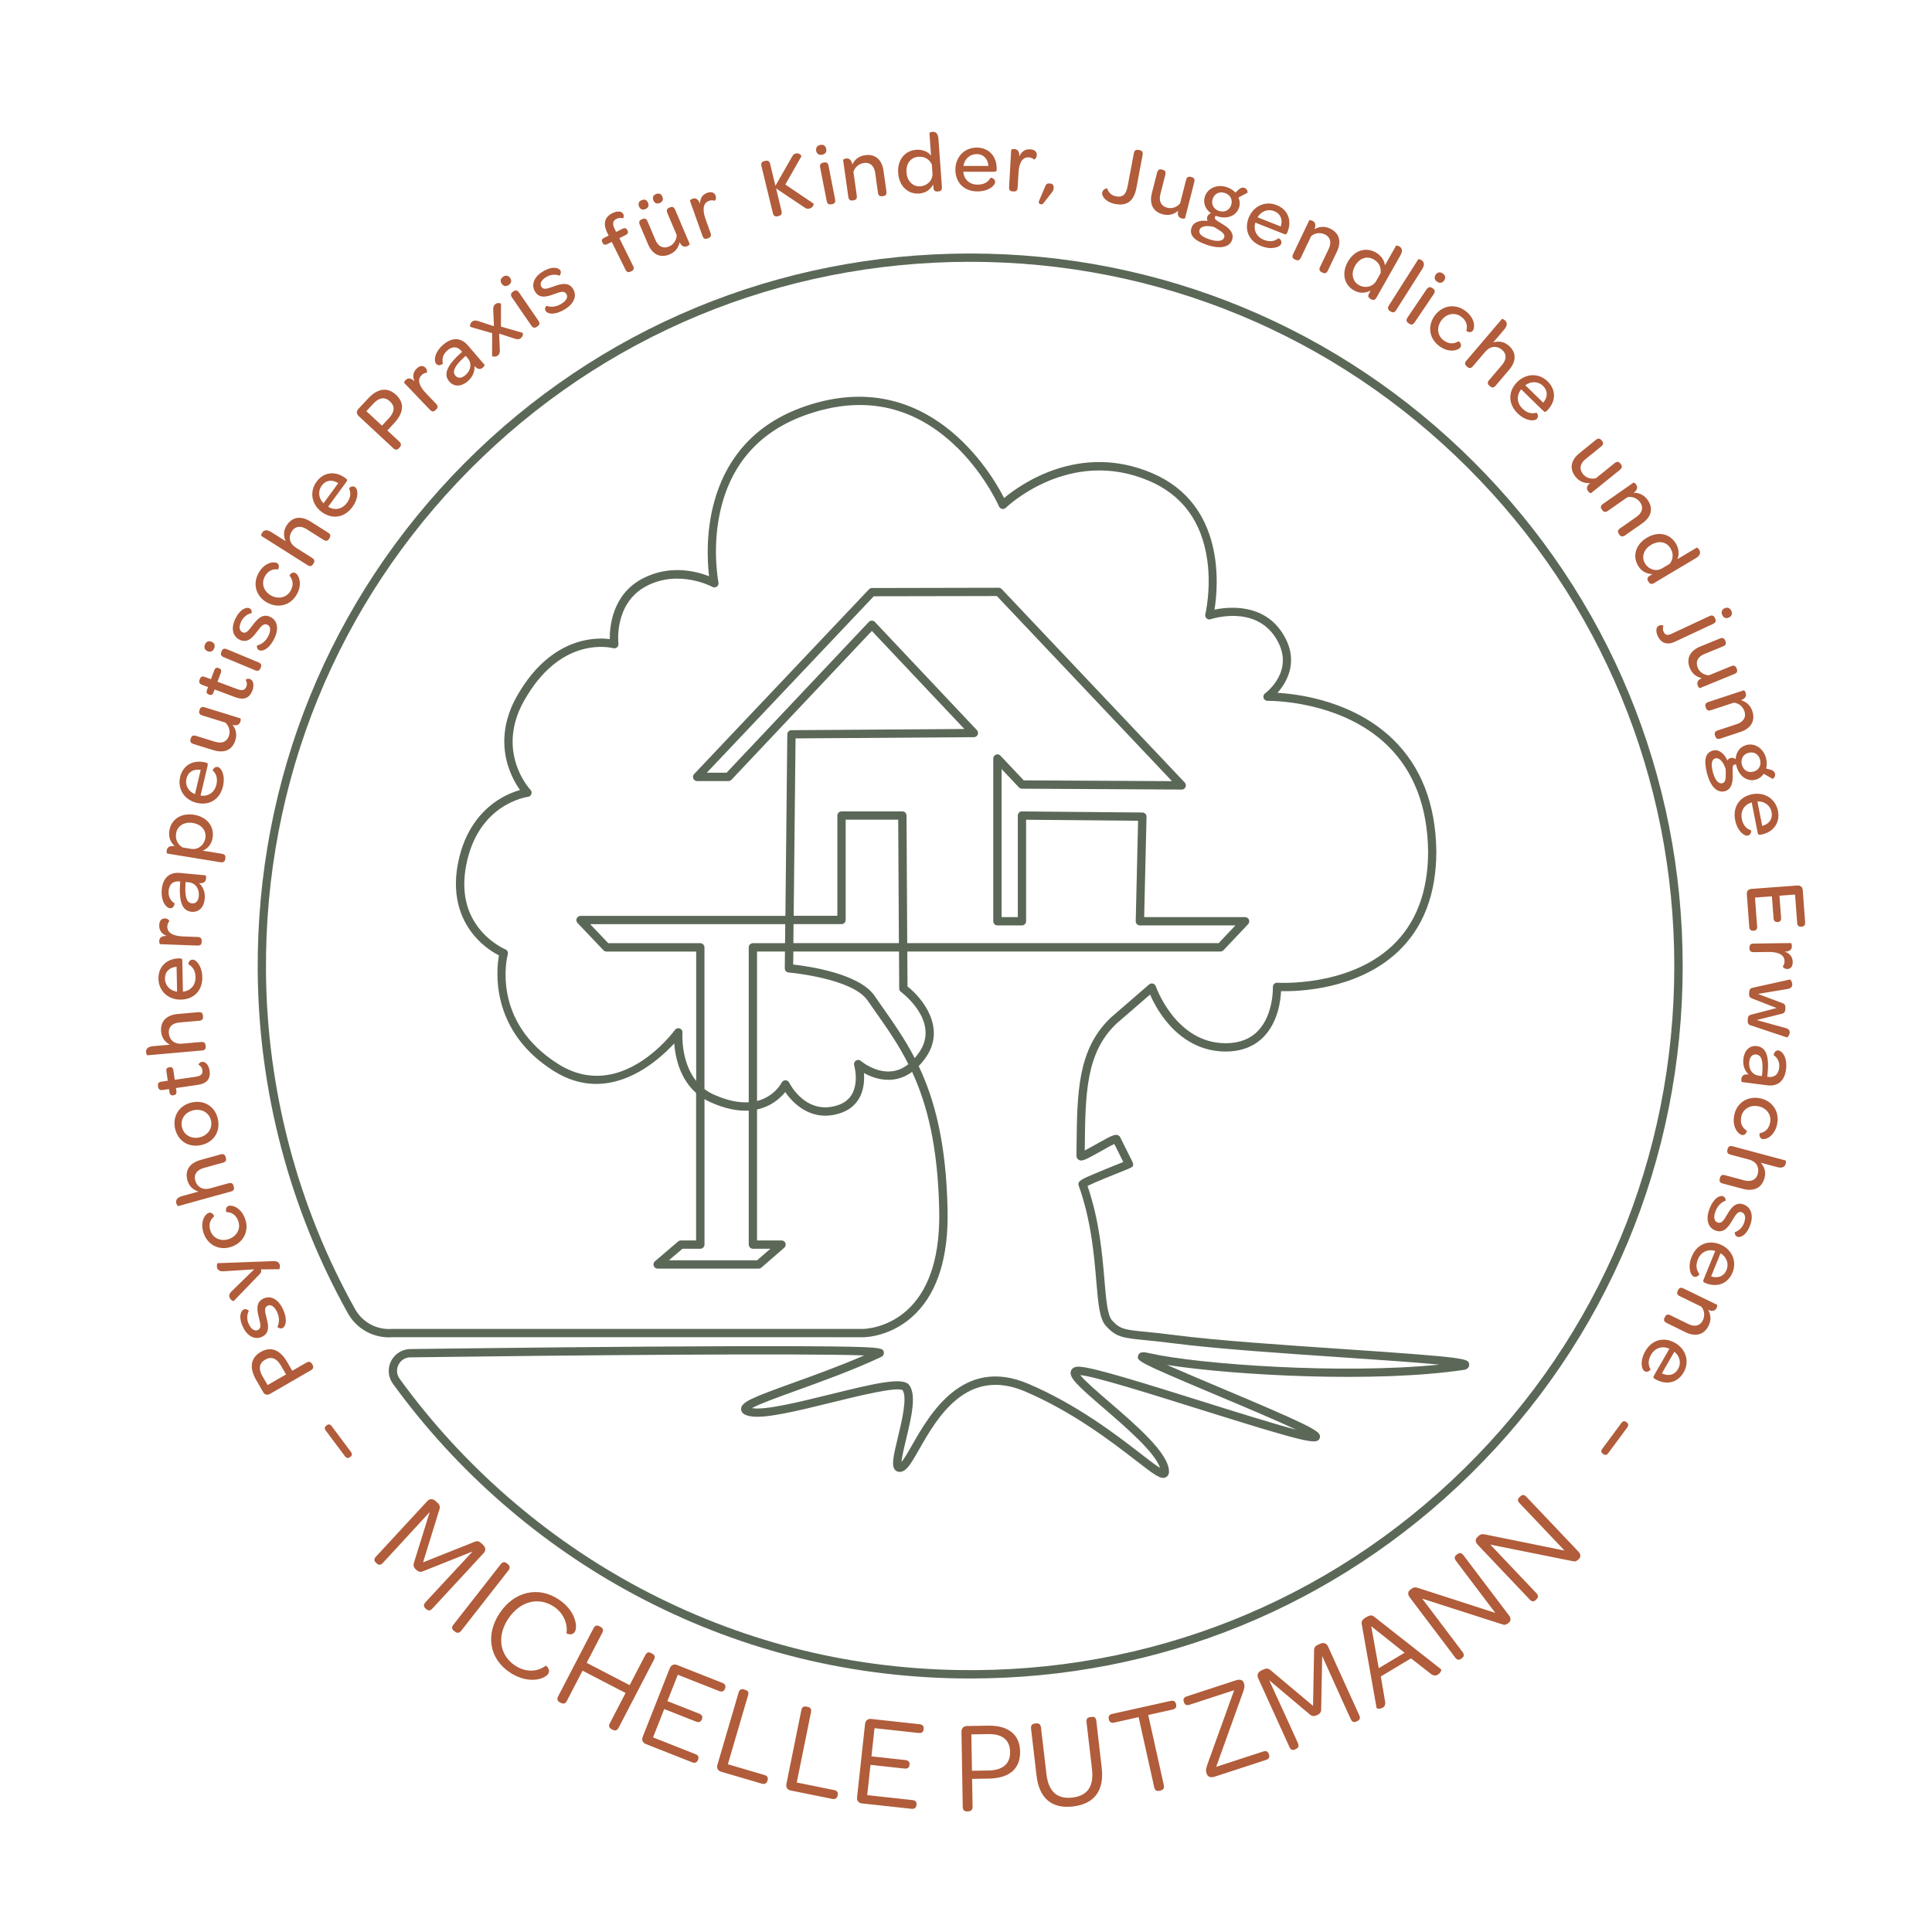
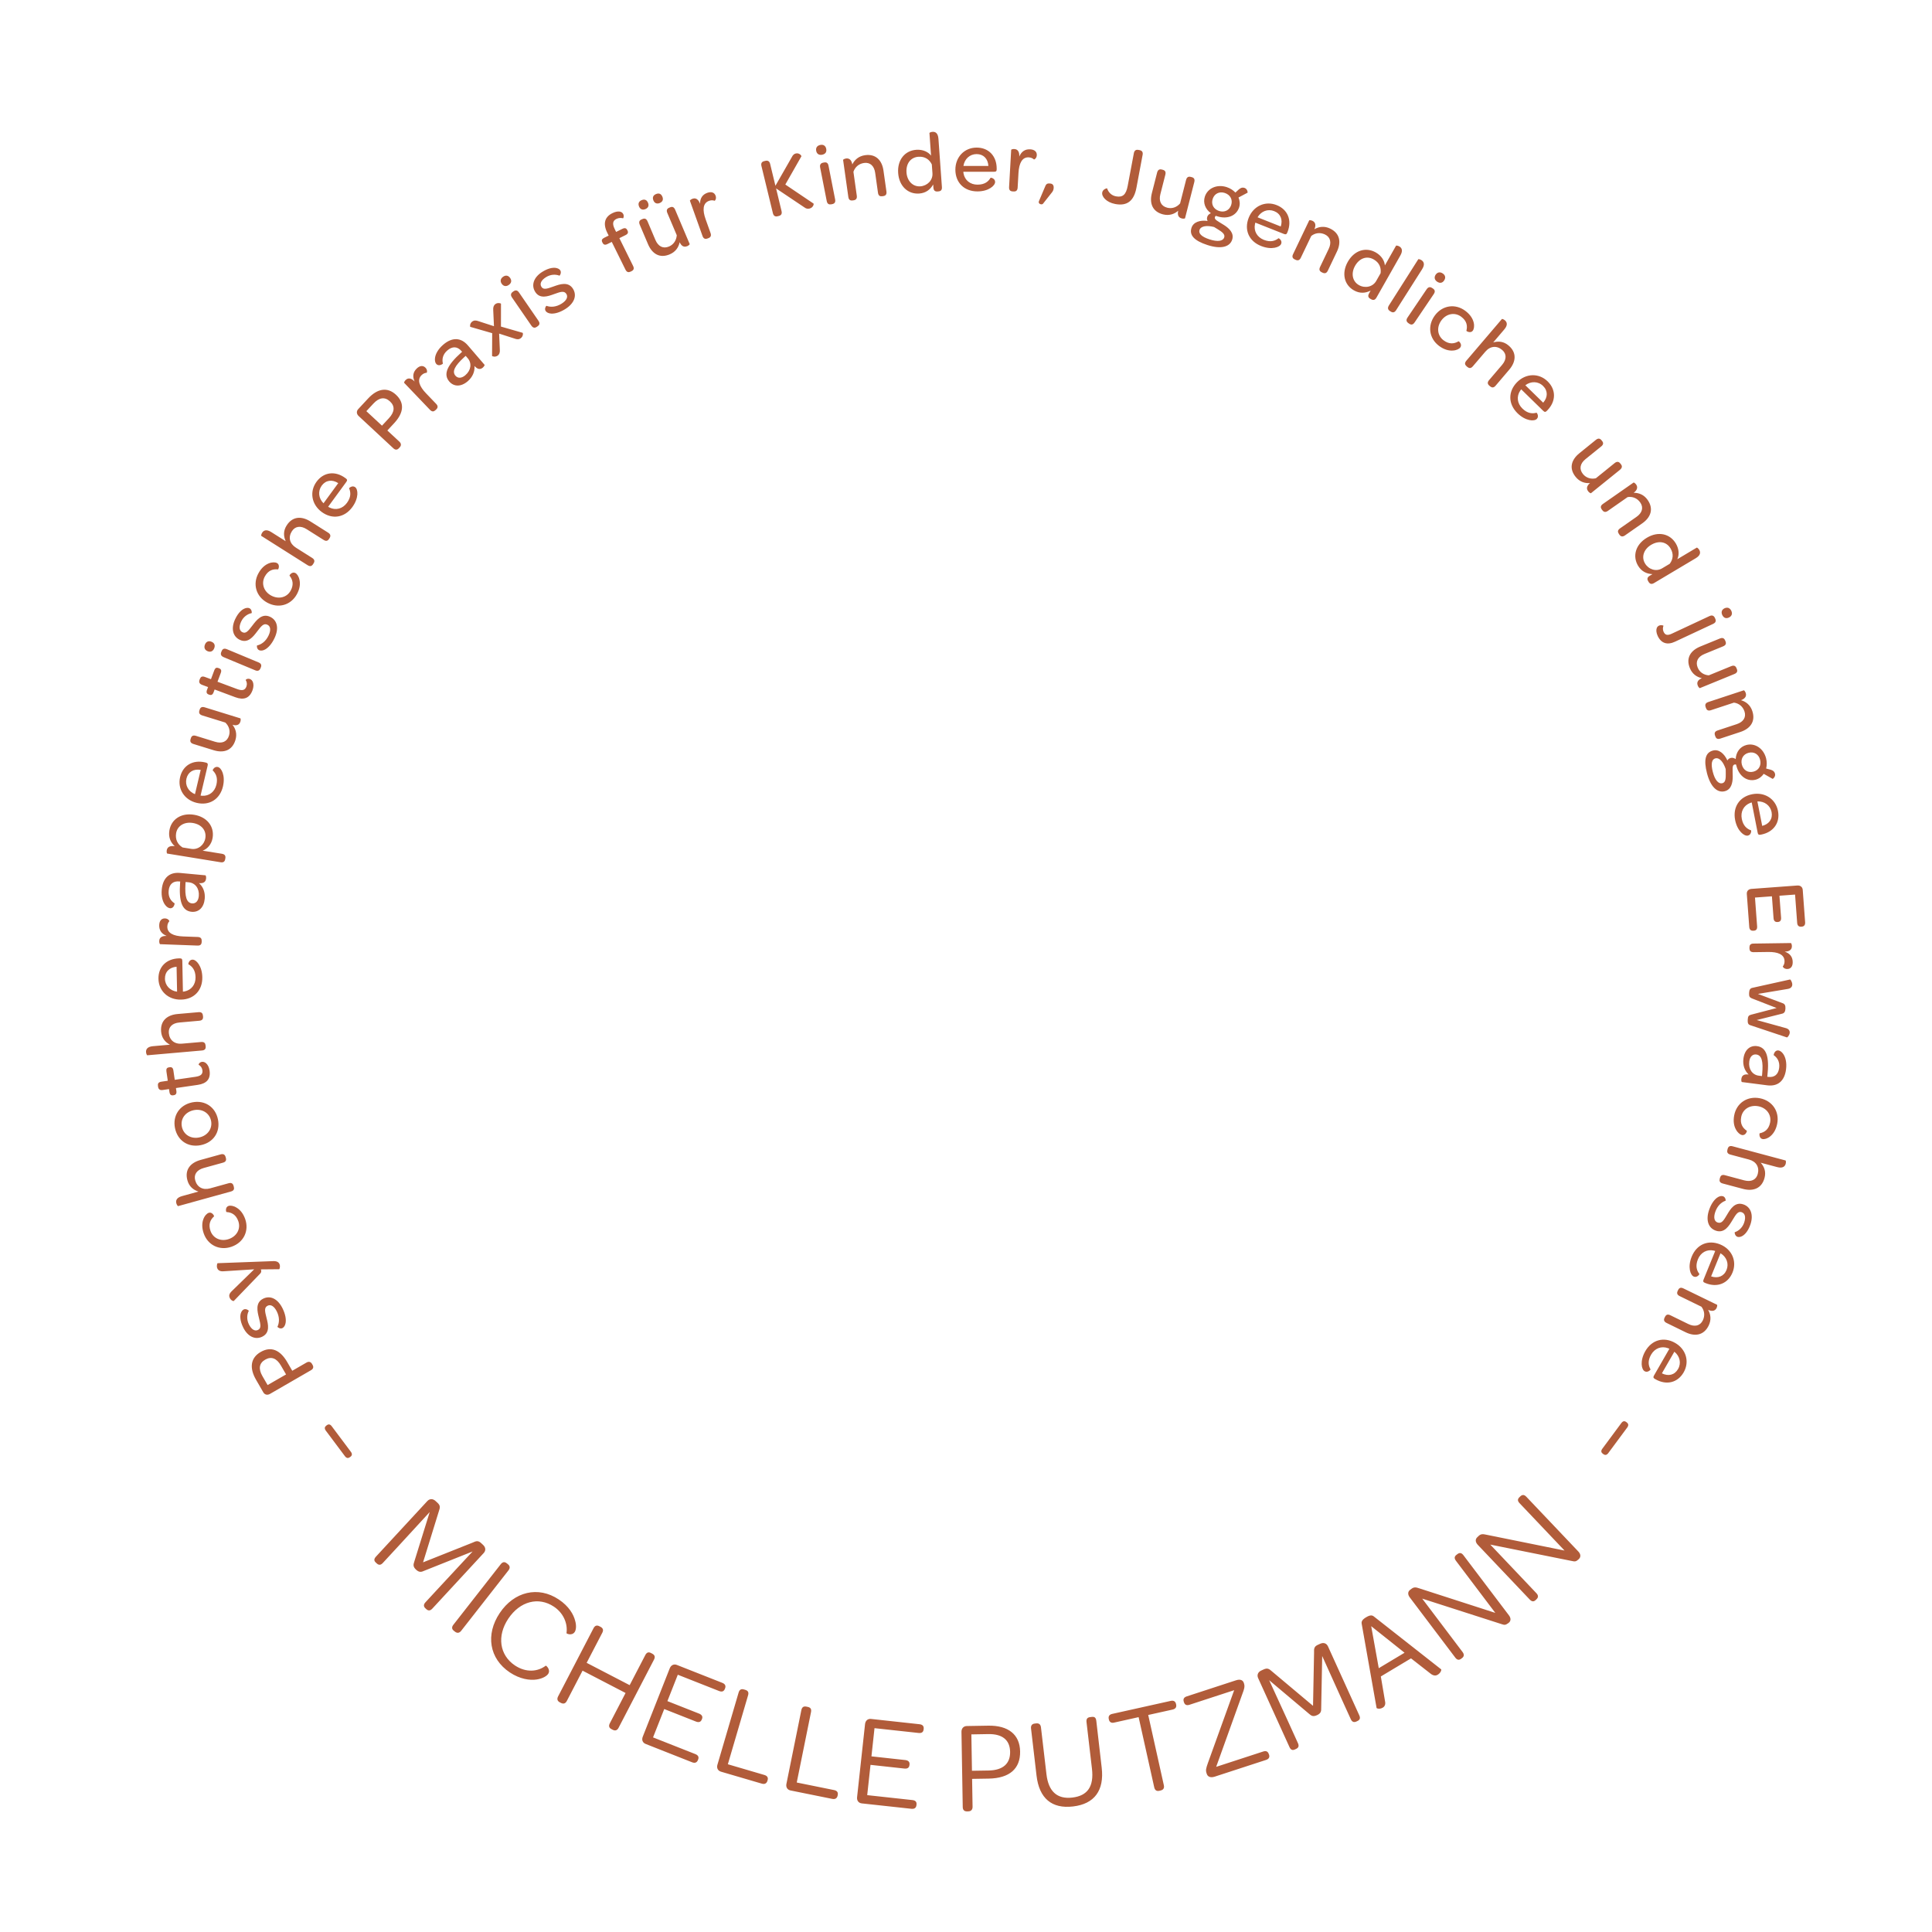
<svg xmlns="http://www.w3.org/2000/svg" id="Baumhaus_Logo" x="0px" y="0px" viewBox="0 0 579.88 579.88" style="enable-background:new 0 0 579.88 579.88;" xml:space="preserve">
  <style type="text/css">	.st0{fill:#B15C3A;}	.st1{fill:#5B6858;}</style>
  <path id="Typo" class="st0" d="M105.31,435.75c0.48,0.64,0.36,1.13-0.12,1.49l-0.19,0.14c-0.46,0.34-0.98,0.34-1.46-0.3l-5.75-7.68 c-0.48-0.65-0.34-1.14,0.12-1.49l0.19-0.14c0.48-0.36,0.98-0.34,1.46,0.3L105.31,435.75z M93.83,409.69c0.36,0.63,0.2,1.18-0.5,1.58 l-12.29,7.1c-0.79,0.46-1.59,0.26-2.02-0.48l-2.17-3.76c-2.08-3.6-1.62-6.6,1.37-8.33c3.06-1.77,5.83-0.72,8,3.04l1.5,2.59 l4.28-2.47c0.63-0.36,1.25-0.27,1.64,0.4L93.83,409.69z M85.86,412.53l-1.54-2.66c-1.29-2.23-2.92-2.82-4.72-1.78 c-1.82,1.05-2.1,2.75-0.83,4.95l1.55,2.68L85.86,412.53z M78.73,401.19c2.38-1.17,1.76-3.71,1.29-5.54 c-0.51-2.04-0.82-3.19,0.32-3.75c0.93-0.46,1.95,0.14,2.74,1.72c0.88,1.77,0.78,3.39,0.19,4.61c-0.01,0.09,0.78,0.75,1.5,0.39 c0.47-0.23,0.83-0.79,0.96-1.58c0.17-1.07-0.05-2.56-0.92-4.33c-1.43-2.89-3.68-3.98-5.82-2.92c-2.42,1.2-1.75,3.85-1.27,5.76 c0.5,2.01,0.75,3.11-0.27,3.62c-0.93,0.46-1.95-0.08-2.74-1.66c-0.7-1.42-0.63-2.91-0.04-4.07c0.05-0.08-0.81-0.76-1.53-0.4 c-0.26,0.13-0.49,0.36-0.66,0.67c-0.53,0.93-0.53,2.61,0.53,4.76C74.35,401.18,76.63,402.23,78.73,401.19z M78.3,381l5.48-0.05 c0.14,0,0.4-0.85,0.12-1.52c-0.23-0.55-0.74-0.96-1.93-0.91l-16.64,0.62c-0.14,0-0.39,0.87-0.12,1.52c0.26,0.62,0.82,1.01,2.01,0.9 l9.07-0.58l-6.64,6.47c-0.87,0.82-0.99,1.4-0.7,2.08c0.32,0.77,1.1,1.06,1.22,0.95l7.89-8.18C78.46,381.9,78.48,381.55,78.3,381z  M69.5,374.2c3.63-1.27,5.33-4.76,4.09-8.32c-0.61-1.74-1.6-2.83-2.57-3.4c-0.95-0.6-1.9-0.71-2.44-0.52 c-1.06,0.37-0.75,1.8-0.6,1.83c1.49,0.08,2.86,0.76,3.55,2.75c0.78,2.23-0.41,4.5-2.84,5.35c-2.41,0.84-4.73-0.22-5.51-2.43 c-0.7-2.01-0.05-3.37,1.06-4.37c0.1-0.12-0.58-1.42-1.59-1.07c-0.57,0.2-1.24,0.87-1.62,1.92c-0.4,1.07-0.5,2.52,0.12,4.28 C62.4,373.76,65.92,375.45,69.5,374.2z M70.18,356.2l-0.08-0.28c-0.17-0.63-0.58-1.03-1.48-0.78l-5.56,1.54 c-2.18,0.6-3.9-0.35-4.47-2.41c-0.48-1.73,0.46-3.12,2.54-3.7l5.79-1.6c0.9-0.25,1.05-0.78,0.87-1.43l-0.08-0.28 c-0.17-0.63-0.58-1.03-1.48-0.78l-6.06,1.68c-3.01,0.83-4.8,2.92-3.92,6.11c0.51,1.85,1.74,2.86,3.31,3.37l-4.94,1.37 c-1.73,0.48-1.9,1.42-1.69,2.17c0.14,0.5,0.45,0.85,0.53,0.83l15.86-4.39C70.21,357.38,70.36,356.85,70.18,356.2z M52.52,338.58 c-0.76-3.74,1.4-6.94,5.17-7.71c3.74-0.76,6.96,1.34,7.73,5.11c0.77,3.79-1.37,6.96-5.16,7.73 C56.5,344.48,53.29,342.38,52.52,338.58z M54.59,338.19c0.48,2.34,2.67,3.73,5.19,3.21c2.52-0.51,4.05-2.66,3.57-5 s-2.69-3.7-5.18-3.19C55.62,333.73,54.1,335.82,54.59,338.19z M52.94,327.47l-0.13-0.9l6.54-0.95c2.68-0.39,3.92-1.75,3.55-4.3 c-0.15-1.05-0.58-1.81-1.09-2.23c-0.39-0.31-0.8-0.44-1.21-0.38c-0.8,0.12-1.06,0.81-0.98,0.88c0.57,0.31,1.01,0.83,1.13,1.62 c0.17,1.21-0.51,1.75-2.05,1.98l-6.25,0.91l-0.41-2.81c-0.12-0.8-0.49-1.06-1.14-0.96l-0.18,0.03c-0.62,0.09-0.88,0.42-0.77,1.21 l0.41,2.81l-1.9,0.28c-0.95,0.14-1.15,0.61-1.05,1.28l0.04,0.26c0.1,0.69,0.5,1.08,1.37,0.96l1.91-0.28l0.13,0.9 c0.12,0.8,0.5,1.06,1.11,0.97l0.18-0.03C52.76,328.62,53.05,328.26,52.94,327.47z M61.73,314.06l-0.03-0.28 c-0.06-0.65-0.38-1.11-1.32-1.03l-5.75,0.5c-2.25,0.2-3.77-1.05-3.96-3.18c-0.16-1.79,1.02-2.99,3.17-3.17l5.98-0.53 c0.93-0.08,1.18-0.57,1.12-1.25l-0.03-0.29c-0.06-0.65-0.38-1.12-1.32-1.03l-6.27,0.55c-3.11,0.27-5.25,2-4.96,5.29 c0.17,1.92,1.19,3.13,2.64,3.92l-5.1,0.45c-1.79,0.16-2.13,1.05-2.06,1.82c0.04,0.52,0.29,0.92,0.37,0.91l16.4-1.44 C61.54,315.23,61.79,314.74,61.73,314.06z M47.56,293.78c-0.07-3.61,2.43-6.05,6.18-6.13l0.21,0c0.55-0.01,0.76,0.17,0.77,0.76 l0.18,9.23c0.16,0,0.31-0.03,0.47-0.06c2.05-0.4,3.37-2.07,3.32-4.28c-0.04-2.18-1.03-3.26-2.16-3.89 c-0.05-0.05,0.16-1.36,1.25-1.38c0.55-0.01,1.26,0.44,1.85,1.34c0.59,0.9,1.06,2.22,1.09,3.93c0.08,3.95-2.5,6.66-6.4,6.73 C50.52,300.12,47.63,297.48,47.56,293.78z M49.51,293.77c0.04,2.05,1.55,3.61,3.64,3.88l-0.15-7.49 C50.85,290.34,49.47,291.69,49.51,293.77z M50.03,280.91c-0.36-0.01-0.68,0.03-0.94,0.07c-1,0.22-1.28,0.86-1.3,1.46 c-0.02,0.52,0.17,0.94,0.25,0.95l11.23,0.42c0.94,0.04,1.24-0.42,1.26-1.1l0.01-0.29c0.02-0.65-0.24-1.15-1.18-1.19l-4.39-0.16 c-2.88-0.11-4.83-0.99-4.75-3.02c0.03-0.7,0.28-1.19,0.61-1.56c0.05-0.05-0.31-0.79-1.3-0.83c-1.04-0.04-1.69,0.69-1.74,1.99 C47.73,279.24,48.52,280.31,50.03,280.91z M49.56,271.6c-0.7-0.93-1.21-2.49-1.01-4.61c0.33-3.52,2.32-5.27,5.47-4.98l7.64,0.71 c0.13,0.01,0.24,0.49,0.2,0.96c-0.07,0.7-0.43,1.24-1.28,1.37c-0.24,0.03-0.53,0.06-0.86,0.02c1.26,1.08,1.91,2.79,1.73,4.68 c-0.25,2.67-1.82,4.11-3.94,3.92c-2.87-0.27-3.86-3.12-3.45-8.75l0.03-0.34l-0.26-0.02c-1.89-0.18-3.03,0.82-3.21,2.81 c-0.17,1.89,0.71,3.09,1.79,3.77c0.03,0-0.15,1.58-1.39,1.46C50.57,272.56,50.02,272.22,49.56,271.6z M57.64,271.15 c1.11,0.1,1.89-0.71,2.03-2.19c0.21-2.23-1.04-3.96-3.01-4.14l-0.96-0.09l-0.04,0.7C55.46,269.07,55.96,270.99,57.64,271.15z  M50.18,256.19c-0.08-0.01-0.22-0.46-0.13-0.97c0.1-0.62,0.5-1.26,1.66-1.28c0.13-0.01,0.47,0,0.73,0.04 c-1.28-1.18-1.93-2.74-1.6-4.71c0.54-3.31,3.48-5.36,7.41-4.72c3.88,0.63,6.12,3.5,5.57,6.91c-0.33,2.05-1.65,3.37-3,3.86l5.8,0.94 c0.92,0.15,1.13,0.68,1.02,1.33l-0.05,0.28c-0.11,0.67-0.47,1.08-1.39,0.93L50.18,256.19z M54.8,254.36l2.59,0.42 c2.08,0.34,3.9-1.16,4.24-3.21c0.38-2.31-1.15-4.14-3.76-4.56c-2.57-0.42-4.65,0.88-5.01,3.08 C52.55,251.99,53.34,253.46,54.8,254.36z M54.06,233.23c0.83-3.52,3.86-5.26,7.5-4.4l0.2,0.05c0.53,0.12,0.69,0.35,0.56,0.93 l-2.12,8.98c0.15,0.04,0.31,0.05,0.47,0.06c2.08,0.12,3.77-1.17,4.28-3.32c0.5-2.13-0.19-3.41-1.12-4.3 c-0.04-0.06,0.49-1.27,1.55-1.02c0.53,0.12,1.11,0.74,1.46,1.76c0.35,1.02,0.47,2.41,0.08,4.08c-0.91,3.85-4.07,5.83-7.87,4.93 C55.36,240.11,53.22,236.82,54.06,233.23z M58.52,238.37l1.72-7.29c-2.13-0.37-3.8,0.6-4.28,2.62 C55.49,235.7,56.56,237.59,58.52,238.37z M58.05,223.3l6.06,1.87c2.98,0.92,5.56,0.14,6.54-3.01c0.57-1.84,0.1-3.4-0.86-4.62 c0.3,0.09,0.56,0.12,0.8,0.14c0.97,0.03,1.39-0.52,1.57-1.12c0.14-0.47,0.07-0.93-0.01-0.95l-10.7-3.31 c-0.92-0.28-1.33,0.08-1.53,0.72l-0.08,0.27c-0.19,0.62-0.03,1.16,0.86,1.44l6.93,2.14c1.07,1.01,1.56,2.44,1.1,3.93 c-0.56,1.81-2.1,2.48-4.16,1.84l-5.76-1.78c-0.92-0.28-1.33,0.08-1.53,0.73l-0.08,0.27C57,222.48,57.16,223.02,58.05,223.3z  M60.65,205.55l1.8,0.67l-0.32,0.85c-0.28,0.75-0.08,1.17,0.51,1.38l0.17,0.06c0.58,0.22,1.01,0.04,1.29-0.71l0.32-0.85l6.18,2.31 c2.53,0.95,4.28,0.35,5.18-2.06c0.37-1,0.36-1.86,0.12-2.48c-0.19-0.46-0.49-0.77-0.88-0.91c-0.75-0.28-1.32,0.2-1.28,0.3 c0.35,0.55,0.49,1.21,0.21,1.97c-0.43,1.14-1.29,1.29-2.75,0.75l-5.92-2.21l0.99-2.65c0.28-0.75,0.07-1.17-0.53-1.39l-0.17-0.07 c-0.58-0.22-0.98-0.06-1.26,0.7l-0.99,2.65l-1.8-0.67c-0.9-0.34-1.3-0.01-1.54,0.62l-0.09,0.24 C59.66,204.71,59.82,205.24,60.65,205.55z M62.32,195.46c0.84,0.35,1.59,0.04,1.96-0.85c0.38-0.91,0.09-1.63-0.78-1.99 c-0.86-0.36-1.6-0.08-1.97,0.81C61.14,194.35,61.45,195.1,62.32,195.46z M67.12,197.24l9.48,3.95c0.86,0.36,1.32,0.01,1.58-0.61 l0.1-0.24c0.26-0.62,0.18-1.17-0.69-1.53l-9.48-3.95c-0.89-0.37-1.33-0.05-1.59,0.58l-0.1,0.24 C66.16,196.3,66.26,196.88,67.12,197.24z M71.99,192.05c2.4,1.13,4-0.94,5.14-2.45c1.27-1.67,1.98-2.63,3.13-2.09 c0.94,0.44,1.11,1.61,0.36,3.21c-0.84,1.79-2.16,2.72-3.48,3.02c-0.08,0.05-0.1,1.07,0.63,1.41c0.47,0.22,1.13,0.16,1.83-0.23 c0.94-0.54,1.97-1.63,2.81-3.42c1.37-2.92,0.82-5.36-1.35-6.37c-2.45-1.15-4.1,1.04-5.29,2.6c-1.26,1.65-1.96,2.53-2.99,2.04 c-0.94-0.44-1.16-1.57-0.41-3.18c0.67-1.44,1.88-2.3,3.16-2.57c0.09-0.01,0.09-1.11-0.64-1.45c-0.26-0.12-0.59-0.16-0.93-0.09 c-1.05,0.17-2.38,1.21-3.39,3.38C69.27,188.62,69.87,191.06,71.99,192.05z M80.21,180.88c3.38,1.84,7.11,0.76,8.91-2.55 c0.88-1.62,1.03-3.08,0.79-4.18c-0.19-1.11-0.75-1.89-1.25-2.16c-0.98-0.53-1.84,0.66-1.76,0.79c0.94,1.16,1.35,2.63,0.35,4.48 c-1.13,2.08-3.61,2.71-5.87,1.49c-2.24-1.22-3.02-3.65-1.9-5.71c1.02-1.87,2.46-2.3,3.95-2.14c0.15-0.01,0.66-1.38-0.27-1.89 c-0.52-0.29-1.48-0.33-2.5,0.09c-1.06,0.43-2.2,1.32-3.09,2.97C75.77,175.33,76.87,179.07,80.21,180.88z M92.05,158.84l5.08,3.21 c0.79,0.5,1.28,0.26,1.64-0.31l0.15-0.24c0.35-0.55,0.37-1.12-0.42-1.62l-5.32-3.36c-2.64-1.67-5.39-1.59-7.15,1.2 c-1.03,1.63-0.95,3.21-0.28,4.72l-4.33-2.74c-1.52-0.96-2.33-0.46-2.74,0.2c-0.28,0.44-0.33,0.9-0.26,0.94l13.91,8.8 c0.79,0.5,1.28,0.26,1.64-0.32l0.15-0.24c0.35-0.55,0.37-1.12-0.42-1.62l-4.88-3.08c-1.91-1.21-2.36-3.12-1.22-4.92 C88.57,157.93,90.23,157.69,92.05,158.84z M106.6,146.22c0.44,0.32,0.73,1.12,0.66,2.19c-0.08,1.07-0.5,2.4-1.51,3.79 c-2.33,3.19-6.02,3.78-9.17,1.48c-3.06-2.24-3.76-6.09-1.58-9.08c2.13-2.92,5.6-3.35,8.62-1.14l0.17,0.12 c0.44,0.32,0.5,0.59,0.15,1.07l-5.45,7.45c0.12,0.09,0.27,0.16,0.41,0.23c1.87,0.92,3.93,0.39,5.23-1.39 c1.29-1.76,1.16-3.21,0.64-4.4C104.77,146.49,105.72,145.58,106.6,146.22z M97.1,151.06l4.42-6.05c-1.82-1.17-3.74-0.92-4.96,0.75 C95.35,147.43,95.61,149.59,97.1,151.06z M118.05,134.54l-10.4-9.67c-0.67-0.62-0.71-1.45-0.13-2.08l2.96-3.18 c2.83-3.05,5.83-3.49,8.37-1.13c2.59,2.41,2.4,5.36-0.55,8.54l-2.04,2.19l3.62,3.36c0.53,0.5,0.63,1.12,0.1,1.69l-0.27,0.29 C119.21,135.08,118.64,135.09,118.05,134.54z M114.65,127.76l2.09-2.25c1.75-1.89,1.84-3.62,0.31-5.03 c-1.54-1.43-3.25-1.21-4.98,0.66l-2.11,2.27L114.65,127.76z M129.05,123c0.65,0.68,1.18,0.56,1.67,0.09l0.21-0.2 c0.47-0.45,0.63-1-0.02-1.67l-3.04-3.17c-2-2.08-2.78-4.07-1.32-5.47c0.51-0.49,1.03-0.66,1.52-0.7c0.07,0,0.33-0.78-0.35-1.5 c-0.72-0.75-1.7-0.68-2.63,0.22c-1.15,1.1-1.32,2.42-0.65,3.9c-0.25-0.26-0.5-0.45-0.72-0.6c-0.87-0.53-1.52-0.27-1.95,0.14 c-0.38,0.36-0.53,0.8-0.48,0.85L129.05,123z M130.93,109.21c-0.31-0.35-0.46-0.97-0.37-1.74c0.14-1.15,0.86-2.63,2.48-4.02 c2.68-2.3,5.33-2.18,7.4,0.23l5,5.82c0.08,0.1-0.17,0.52-0.52,0.83c-0.53,0.46-1.17,0.59-1.87,0.1c-0.19-0.14-0.42-0.33-0.64-0.58 c0.15,1.65-0.57,3.33-2.01,4.57c-2.03,1.74-4.17,1.69-5.56,0.08c-1.88-2.19-0.6-4.93,3.61-8.69l0.25-0.22l-0.17-0.2 c-1.24-1.44-2.74-1.52-4.26-0.21c-1.44,1.24-1.64,2.72-1.33,3.96C132.97,109.15,131.75,110.16,130.93,109.21z M139.25,107.28 c-2.68,2.47-3.66,4.2-2.55,5.49c0.73,0.85,1.86,0.8,2.98-0.16c1.7-1.46,2-3.57,0.72-5.07l-0.63-0.73L139.25,107.28z M147.73,100 l-0.04,6.81c-0.02,0.15,0.97,0.47,1.7-0.08c0.52-0.39,0.7-1.02,0.63-1.84l-0.21-4.76l4.6,1.48c0.74,0.29,1.35,0.32,1.91-0.11 c0.77-0.58,0.68-1.56,0.54-1.61l-6.5-1.87l0.01-6.85c0-0.13-0.96-0.45-1.71,0.11c-0.42,0.31-0.7,0.89-0.62,1.81l0.22,4.82l-4.62-1.5 c-0.78-0.29-1.37-0.3-1.93,0.12c-0.73,0.55-0.68,1.52-0.54,1.58L147.73,100z M153.67,89.28l5.82,8.46c0.53,0.77,1.1,0.73,1.66,0.34 l0.21-0.15c0.56-0.38,0.78-0.88,0.25-1.66l-5.82-8.46c-0.54-0.79-1.09-0.76-1.65-0.38l-0.21,0.15 C153.37,87.97,153.14,88.51,153.67,89.28z M152.7,85.53c0.81-0.56,0.95-1.32,0.42-2.09c-0.53-0.77-1.3-0.93-2.1-0.39 c-0.81,0.56-0.96,1.36-0.43,2.13C151.12,85.93,151.91,86.08,152.7,85.53z M166.23,88.3c1.98-0.71,3.09-1.14,3.77-0.06 c0.55,0.88,0.06,1.96-1.44,2.9c-1.67,1.05-3.29,1.11-4.56,0.65c-0.09,0-0.67,0.85-0.24,1.53c0.28,0.44,0.87,0.75,1.67,0.8 c1.08,0.06,2.54-0.3,4.22-1.35c2.73-1.71,3.59-4.06,2.33-6.09c-1.43-2.29-4.01-1.36-5.86-0.69c-1.95,0.7-3.02,1.06-3.62,0.09 c-0.55-0.88-0.12-1.95,1.38-2.89c1.34-0.84,2.83-0.92,4.05-0.45c0.08,0.04,0.67-0.88,0.25-1.57c-0.15-0.24-0.41-0.45-0.73-0.58 c-0.98-0.43-2.65-0.27-4.68,1c-2.58,1.61-3.39,3.99-2.15,5.98C161.99,89.82,164.46,88.95,166.23,88.3z M180.86,72.87 c0.29,0.58,0.72,0.75,1.46,0.38l1.3-0.64l4.11,8.32c0.41,0.84,0.98,0.88,1.59,0.58l0.23-0.12c0.61-0.3,0.88-0.75,0.46-1.59 l-4.11-8.32l1.84-0.91c0.75-0.37,0.88-0.81,0.6-1.37l-0.08-0.16c-0.28-0.56-0.71-0.72-1.45-0.36l-1.89,0.93l-0.4-0.82 c-0.78-1.58-0.64-2.53,0.48-3.08c0.7-0.35,1.51-0.34,2-0.18c0.07,0.02,0.39-0.63,0.06-1.28c-0.2-0.4-0.57-0.68-1.12-0.75 c-0.56-0.07-1.28,0.05-2.14,0.48c-2.24,1.1-2.92,3.07-1.53,5.89l0.42,0.84l-1.31,0.64c-0.75,0.37-0.89,0.79-0.61,1.35L180.86,72.87z  M198.03,60.93c0.86-0.37,1.14-1.05,0.77-1.91c-0.38-0.89-1.05-1.14-1.93-0.76c-0.81,0.34-1.12,1.01-0.75,1.9 C196.48,61.02,197.19,61.28,198.03,60.93z M200.8,73.99c-1.75,0.74-3.25-0.01-4.09-1.99l-2.35-5.55c-0.38-0.89-0.92-0.97-1.54-0.7 l-0.26,0.11c-0.6,0.25-0.91,0.72-0.54,1.59l2.48,5.84c1.22,2.87,3.48,4.34,6.52,3.05c1.77-0.75,2.66-2.12,2.98-3.64 c0.12,0.29,0.27,0.51,0.41,0.7c0.6,0.76,1.29,0.72,1.87,0.48c0.46-0.19,0.76-0.55,0.73-0.62l-4.37-10.32 c-0.38-0.89-0.92-0.97-1.54-0.7l-0.26,0.11c-0.6,0.25-0.91,0.72-0.54,1.58l2.83,6.68C203.01,72.09,202.23,73.38,200.8,73.99z  M193.72,62.76c0.86-0.37,1.14-1.05,0.77-1.91c-0.38-0.89-1.05-1.14-1.93-0.76c-0.81,0.34-1.12,1.01-0.75,1.9 C192.17,62.85,192.88,63.11,193.72,62.76z M212.33,71.59l0.27-0.1c0.61-0.22,0.98-0.66,0.67-1.54l-1.48-4.14 c-0.97-2.72-0.88-4.85,1.03-5.53c0.66-0.24,1.21-0.18,1.68-0.02c0.07,0.03,0.62-0.58,0.29-1.51c-0.35-0.98-1.27-1.31-2.49-0.88 c-1.49,0.53-2.19,1.67-2.19,3.3c-0.12-0.34-0.28-0.62-0.41-0.85c-0.58-0.84-1.28-0.87-1.84-0.67c-0.49,0.17-0.81,0.51-0.79,0.58 l3.78,10.58C211.16,71.7,211.7,71.81,212.33,71.59z M232.94,56.55l8.44,5.66c0.56,0.43,1.04,0.52,1.59,0.39 c1.14-0.28,1.35-1.4,1.21-1.5l-8.47-5.71l4.84-8.5c0.03-0.11-0.59-1.09-1.7-0.82c-0.46,0.11-0.85,0.37-1.24,1.18l-4.87,8.51 l-1.59-6.57c-0.19-0.78-0.67-1.1-1.43-0.91l-0.38,0.09c-0.71,0.17-0.99,0.67-0.8,1.45l3.44,14.17c0.19,0.78,0.67,1.1,1.37,0.93 l0.38-0.09c0.76-0.18,1.04-0.68,0.85-1.46L232.94,56.55z M247.33,48.77l-0.26,0.05c-0.66,0.13-1.09,0.53-0.91,1.45l1.98,10.08 c0.18,0.92,0.72,1.1,1.38,0.97l0.25-0.05c0.66-0.13,1.07-0.5,0.89-1.42l-1.98-10.08C248.51,48.83,248,48.64,247.33,48.77z  M246.77,46.44c0.97-0.19,1.4-0.83,1.22-1.75c-0.18-0.92-0.83-1.38-1.77-1.19c-0.97,0.19-1.42,0.86-1.24,1.78 C245.15,46.18,245.82,46.63,246.77,46.44z M259.35,48.91c1.8-0.25,3.04,0.88,3.33,2.97l0.84,5.97c0.13,0.93,0.63,1.14,1.3,1.05 l0.28-0.04c0.64-0.09,1.09-0.44,0.96-1.37l-0.89-6.28c-0.43-3.06-2.27-5.09-5.54-4.63c-1.88,0.27-3.12,1.36-3.81,2.77 c-0.29-1.64-1.19-1.88-1.88-1.78c-0.51,0.07-0.9,0.34-0.89,0.42l1.57,11.12c0.13,0.93,0.63,1.14,1.3,1.05l0.28-0.04 c0.64-0.09,1.09-0.44,0.96-1.37l-1.01-7.18C256.61,50.19,257.73,49.14,259.35,48.91z M282.71,56.15c0.07,0.93-0.38,1.25-1.06,1.3 l-0.26,0.02c-0.67,0.05-1.16-0.2-1.23-1.14l-0.07-0.96c-0.88,1.57-2.24,2.58-4.21,2.72c-3.35,0.24-6.02-2.21-6.3-6.15 c-0.28-3.94,2-6.74,5.45-6.98c2.02-0.14,3.62,0.68,4.42,1.75l-0.48-6.79c-0.01-0.08,0.42-0.32,0.91-0.35 c0.8-0.06,1.66,0.3,1.79,2.09L282.71,56.15z M279.87,52l-0.19-2.65c-0.76-1.54-2.1-2.43-4.02-2.3c-2.33,0.17-3.76,2.04-3.58,4.71 c0.18,2.59,1.92,4.32,4.15,4.17C278.31,55.78,280.02,54.12,279.87,52z M293.36,57.45c-3.95,0-6.6-2.62-6.61-6.52 c0-3.8,2.7-6.63,6.39-6.63c3.61,0,6.01,2.55,6.01,6.29l0,0.21c0,0.55-0.18,0.75-0.78,0.75l-9.23,0c0,0.16,0.03,0.31,0.05,0.47 c0.36,2.05,2,3.41,4.21,3.4c2.19,0,3.28-0.96,3.93-2.08c0.05-0.05,1.35,0.18,1.35,1.27c0,0.54-0.47,1.25-1.38,1.82 C296.4,57.01,295.08,57.45,293.36,57.45z M289.17,49.81l7.49,0c-0.13-2.16-1.46-3.56-3.54-3.56 C291.07,46.25,289.48,47.73,289.17,49.81z M311.19,46.6c0.06-1.04-0.66-1.7-1.96-1.78c-1.58-0.09-2.67,0.68-3.3,2.18 c0.02-0.36-0.01-0.68-0.05-0.94c-0.2-1-0.84-1.3-1.43-1.33c-0.52-0.03-0.95,0.15-0.95,0.23l-0.63,11.21 c-0.05,0.93,0.4,1.25,1.07,1.28l0.29,0.02c0.65,0.04,1.16-0.22,1.21-1.16l0.25-4.39c0.16-2.88,1.08-4.81,3.1-4.69 c0.7,0.04,1.18,0.3,1.55,0.63C310.38,47.93,311.13,47.59,311.19,46.6z M313.04,61.16l2.46-3.12c0.55-0.6,0.7-1.06,0.74-1.5 l0.01-0.13c0.07-0.8-0.33-1.26-0.97-1.32l-0.23-0.02c-0.88-0.08-1.13,0.31-1.43,1.09l-1.81,4.27 C311.52,61.2,312.67,61.57,313.04,61.16z M341.1,56.33l1.85-9.86c0.15-0.79-0.16-1.27-0.9-1.41l-0.38-0.07 c-0.74-0.14-1.2,0.2-1.35,0.99l-1.85,9.83c-0.49,2.63-1.5,3.5-3.52,3.12c-1.35-0.25-2.26-1.19-2.65-2.38 c-0.03-0.11-1.28,0.21-1.47,1.2c-0.24,1.25,1.24,2.98,3.89,3.48C338.28,61.91,340.35,60.34,341.1,56.33z M358.46,54.65 c0.24-0.93-0.15-1.33-0.8-1.49l-0.28-0.07c-0.63-0.16-1.16,0.02-1.39,0.93l-1.79,7.03c-0.96,1.12-2.36,1.68-3.87,1.29 c-1.84-0.47-2.58-1.97-2.05-4.06l1.49-5.84c0.24-0.93-0.14-1.32-0.8-1.49l-0.28-0.07c-0.63-0.16-1.16,0.03-1.39,0.93l-1.57,6.15 c-0.77,3.02,0.14,5.56,3.33,6.38c1.86,0.47,3.4-0.07,4.57-1.09c-0.08,0.3-0.09,0.57-0.1,0.81c0.02,0.97,0.59,1.36,1.2,1.51 c0.48,0.12,0.93,0.02,0.95-0.05L358.46,54.65z M361.63,59.01c0.81-2.5,3.61-3.8,6.56-2.85c1.04,0.34,1.94,0.93,2.61,1.64l1.01-0.93 c0.61-0.52,1.1-0.68,1.71-0.48c0.92,0.3,1.01,1.42,0.92,1.45l-2.71,1.44c0.4,0.95,0.5,1.99,0.18,2.98c-0.81,2.5-3.53,3.64-6.55,2.66 l-0.45-0.14c-0.15,0.12-0.21,0.23-0.26,0.38c-0.25,0.77,0.87,1.21,2.77,2.41c1.54,0.99,3.04,2.41,2.41,4.37 c-0.73,2.25-3.48,2.89-7.41,1.61c-4.01-1.3-5.52-2.97-4.79-5.19c0.56-1.73,2.57-2.36,4.84-2.04c-0.22-0.34-0.27-0.77-0.11-1.26 c0.16-0.5,0.58-0.85,1.08-1.07C361.75,62.77,361.03,60.86,361.63,59.01z M364.41,68.14c-2.07-0.54-3.98-0.36-4.39,0.9 c-0.34,1.06,0.67,2.05,3.02,2.81c2.4,0.78,4.03,0.57,4.41-0.62c0.3-0.94-0.7-1.65-1.9-2.39L364.41,68.14z M365.89,63.32 c1.63,0.53,3.12-0.19,3.65-1.8c0.51-1.58-0.26-3.06-1.94-3.61c-1.61-0.52-3.1,0.2-3.62,1.8C363.45,61.32,364.26,62.79,365.89,63.32z  M374.79,65.37c1.4-3.53,4.96-5.17,8.39-3.81c3.36,1.33,4.65,4.58,3.27,8.06l-0.08,0.19c-0.2,0.51-0.45,0.63-1,0.41l-8.58-3.4 c-0.06,0.15-0.09,0.3-0.12,0.45c-0.42,2.04,0.61,3.9,2.66,4.72c2.03,0.8,3.4,0.31,4.42-0.49c0.07-0.03,1.19,0.67,0.79,1.68 c-0.2,0.51-0.89,0.99-1.95,1.18c-1.06,0.2-2.45,0.12-4.05-0.51C374.85,72.41,373.36,69,374.79,65.37z M377.45,65.22l6.96,2.76 c0.67-2.05-0.04-3.85-1.98-4.61C380.53,62.61,378.51,63.4,377.45,65.22z M388.61,77.86l0.26,0.12c0.59,0.28,1.16,0.23,1.56-0.61 l3.13-6.54c1.12-0.9,2.63-1.16,4.11-0.46c1.64,0.78,2.04,2.42,1.14,4.32l-2.6,5.44c-0.4,0.84-0.1,1.3,0.51,1.6l0.26,0.12 c0.59,0.28,1.16,0.23,1.56-0.61l2.73-5.72c1.33-2.79,0.93-5.49-2.05-6.92c-1.71-0.82-3.35-0.59-4.71,0.2 c0.67-1.52,0.05-2.22-0.58-2.52c-0.47-0.22-0.93-0.22-0.97-0.15l-4.84,10.13C387.7,77.11,388,77.57,388.61,77.86z M404.54,78.57 c1.95-3.44,5.39-4.5,8.4-2.8c1.76,1,2.64,2.57,2.72,3.9l3.36-5.93c0.04-0.07,0.53-0.03,0.96,0.21c0.7,0.4,1.22,1.17,0.33,2.73 l-7.17,12.64c-0.46,0.81-1.01,0.83-1.6,0.5l-0.23-0.13c-0.59-0.33-0.85-0.81-0.39-1.63l0.47-0.84c-1.6,0.82-3.3,0.91-5.02-0.07 C403.47,85.53,402.59,82.01,404.54,78.57z M407.87,85.57c1.81,1.03,4.15,0.59,5.2-1.26l1.31-2.31c0.22-1.7-0.4-3.19-2.08-4.14 c-2.04-1.16-4.27-0.39-5.59,1.94C405.43,82.06,405.92,84.47,407.87,85.57z M417.2,93.37l0.22,0.14c0.57,0.36,1.12,0.37,1.62-0.42 l7.79-12.27c0.96-1.51,0.48-2.31-0.2-2.75c-0.42-0.26-0.9-0.33-0.94-0.26l-8.83,13.89C416.37,92.51,416.63,93.01,417.2,93.37z  M431.35,84.55c0.82,0.55,1.58,0.41,2.1-0.37c0.52-0.78,0.39-1.56-0.41-2.1c-0.82-0.55-1.61-0.4-2.14,0.38 C430.4,83.21,430.55,84.01,431.35,84.55z M422.74,97l0.21,0.15c0.56,0.38,1.11,0.4,1.63-0.37l5.75-8.51c0.54-0.8,0.31-1.3-0.25-1.68 l-0.22-0.14c-0.56-0.38-1.14-0.4-1.67,0.38l-5.75,8.51C421.93,96.11,422.18,96.62,422.74,97z M430.68,94.66 c-2.3,3.09-1.75,6.93,1.27,9.18c1.48,1.1,2.91,1.45,4.03,1.38c1.13-0.04,1.97-0.47,2.32-0.93c0.67-0.9-0.39-1.91-0.53-1.85 c-1.28,0.76-2.79,0.97-4.48-0.29c-1.9-1.41-2.18-3.96-0.64-6.02c1.52-2.04,4.04-2.47,5.92-1.07c1.71,1.27,1.93,2.76,1.56,4.21 c-0.02,0.15,1.28,0.85,1.91,0c0.36-0.48,0.54-1.42,0.27-2.49c-0.27-1.11-1-2.36-2.5-3.48C436.8,91.05,432.94,91.61,430.68,94.66z  M440.19,109.94l0.22,0.19c0.5,0.42,1.06,0.53,1.66-0.19l3.75-4.39c1.47-1.72,3.43-1.89,5.05-0.51c1.36,1.16,1.37,2.84-0.03,4.48 l-3.9,4.57c-0.61,0.71-0.44,1.23,0.08,1.67l0.22,0.19c0.5,0.42,1.06,0.53,1.66-0.19l4.08-4.79c2.03-2.37,2.34-5.11-0.17-7.25 c-1.46-1.25-3.04-1.4-4.63-0.94l3.32-3.9c1.17-1.36,0.78-2.24,0.19-2.74c-0.4-0.34-0.85-0.45-0.9-0.39l-10.68,12.52 C439.51,108.98,439.68,109.5,440.19,109.94z M455.31,114.74c2.65-2.71,6.57-2.85,9.21-0.27c2.58,2.53,2.52,6.02-0.1,8.7l-0.15,0.15 c-0.38,0.39-0.66,0.41-1.08-0.01l-6.6-6.45c-0.11,0.11-0.2,0.24-0.29,0.37c-1.17,1.72-0.95,3.84,0.63,5.38 c1.56,1.53,3.02,1.6,4.26,1.26c0.07,0,0.84,1.07,0.08,1.86c-0.38,0.39-1.21,0.57-2.26,0.34c-1.05-0.23-2.31-0.84-3.54-2.04 C452.65,121.26,452.59,117.53,455.31,114.74z M457.82,115.63l5.36,5.23c1.42-1.63,1.45-3.57-0.04-5.02 C461.67,114.4,459.5,114.36,457.82,115.63z M486.48,139.3l-0.18-0.22c-0.41-0.51-0.95-0.67-1.67-0.09l-5.64,4.56 c-1.44,0.33-2.89-0.07-3.88-1.28c-1.19-1.48-0.89-3.13,0.79-4.48l4.69-3.79c0.75-0.6,0.68-1.15,0.25-1.67l-0.18-0.22 c-0.41-0.5-0.95-0.67-1.67-0.08l-4.93,3.99c-2.43,1.96-3.22,4.54-1.14,7.11c1.21,1.5,2.77,1.98,4.31,1.86 c-0.24,0.2-0.41,0.4-0.56,0.59c-0.57,0.79-0.34,1.44,0.05,1.93c0.31,0.38,0.73,0.58,0.79,0.53l8.72-7.04 C486.98,140.36,486.9,139.82,486.48,139.3z M480.92,153.11c0.37,0.53,0.89,0.77,1.66,0.24l5.94-4.15c1.42-0.23,2.86,0.28,3.8,1.63 c1.04,1.49,0.59,3.11-1.14,4.31l-4.94,3.45c-0.77,0.54-0.73,1.08-0.35,1.64l0.16,0.24c0.37,0.53,0.89,0.77,1.66,0.24l5.2-3.63 c2.54-1.77,3.51-4.32,1.62-7.03c-1.09-1.56-2.62-2.16-4.19-2.14c1.33-0.99,1.14-1.91,0.74-2.48c-0.3-0.43-0.71-0.65-0.77-0.6 l-9.21,6.43c-0.77,0.54-0.73,1.08-0.35,1.64L480.92,153.11z M495.98,172.32c-1.8-0.08-3.31-0.83-4.33-2.53 c-1.72-2.88-0.75-6.37,2.65-8.39c3.39-2.03,6.91-1.25,8.69,1.72c1.04,1.74,1.02,3.54,0.44,4.73l5.85-3.49 c0.07-0.04,0.47,0.23,0.73,0.66c0.41,0.69,0.48,1.62-1.06,2.54L496.46,175c-0.8,0.48-1.29,0.23-1.64-0.35l-0.13-0.22 c-0.35-0.58-0.34-1.13,0.46-1.61L495.98,172.32z M498.88,170.58l2.28-1.36c1.03-1.37,1.22-2.97,0.24-4.62 c-1.2-2.01-3.52-2.44-5.82-1.07c-2.23,1.33-2.99,3.66-1.84,5.58C494.8,170.9,497.05,171.68,498.88,170.58z M518.92,185.35 c0.85-0.4,1.13-1.13,0.73-2c-0.42-0.9-1.18-1.17-2.03-0.78c-0.83,0.39-1.1,1.15-0.69,2.02 C517.35,185.48,518.08,185.74,518.92,185.35z M499.32,189.64c-0.31-0.66-0.22-1.33-0.04-1.82c0.03-0.07-0.7-0.33-1.34-0.04 c-0.33,0.16-0.56,0.41-0.68,0.75c-0.21,0.59-0.14,1.42,0.3,2.36c1.04,2.21,2.88,2.79,5.19,1.71l11.42-5.34 c0.87-0.41,0.93-0.95,0.65-1.57l-0.11-0.24c-0.29-0.61-0.78-0.93-1.63-0.53l-11.28,5.27C500.52,190.8,499.79,190.65,499.32,189.64z  M507.2,200.53c0.73,1.78,2.08,2.69,3.6,3.02c-0.29,0.12-0.51,0.27-0.71,0.4c-0.77,0.59-0.74,1.29-0.5,1.86 c0.19,0.46,0.54,0.76,0.61,0.73l10.37-4.24c0.89-0.36,0.98-0.91,0.72-1.53l-0.11-0.26c-0.25-0.6-0.71-0.92-1.58-0.56l-6.71,2.75 c-1.47-0.1-2.75-0.89-3.34-2.34c-0.72-1.76,0.05-3.25,2.04-4.07l5.58-2.29c0.89-0.36,0.98-0.9,0.72-1.53l-0.11-0.26 c-0.25-0.6-0.71-0.92-1.58-0.56l-5.87,2.4C507.45,195.23,505.95,197.47,507.2,200.53z M511.93,212.19l0.09,0.27 c0.2,0.62,0.63,1,1.52,0.7l6.89-2.27c1.43,0.19,2.66,1.09,3.17,2.65c0.57,1.73-0.33,3.15-2.33,3.81l-5.73,1.89 c-0.89,0.29-1.01,0.83-0.8,1.47l0.09,0.27c0.2,0.62,0.63,1,1.52,0.7l6.03-1.99c2.94-0.97,4.61-3.14,3.57-6.27 c-0.59-1.8-1.89-2.83-3.4-3.26c1.56-0.57,1.64-1.5,1.42-2.17c-0.16-0.49-0.49-0.82-0.57-0.8l-10.67,3.52 C511.84,211.01,511.72,211.54,511.93,212.19z M530.08,227.59c0.27,1.06,0.26,2.13,0.02,3.08l1.33,0.35 c0.76,0.23,1.17,0.56,1.33,1.19c0.24,0.93-0.65,1.62-0.72,1.56l-2.67-1.51c-0.58,0.85-1.41,1.49-2.42,1.76 c-2.54,0.66-4.96-1.02-5.76-4.09l-0.12-0.45c-0.18-0.06-0.31-0.05-0.46-0.01c-0.78,0.2-0.56,1.38-0.54,3.63 c-0.01,1.83-0.4,3.86-2.38,4.38c-2.29,0.59-4.31-1.38-5.34-5.38c-1.06-4.08-0.46-6.25,1.8-6.83c1.76-0.46,3.38,0.9,4.32,2.99 c0.17-0.37,0.5-0.64,1.01-0.77c0.5-0.13,1.03,0.03,1.48,0.34c0.1-2.09,1.32-3.73,3.21-4.22C526.7,222.94,529.31,224.6,530.08,227.59 z M517.98,232.18l-0.02-1.34c-0.66-2.03-1.83-3.55-3.12-3.22c-1.08,0.28-1.37,1.67-0.75,4.06c0.63,2.44,1.68,3.7,2.89,3.39 C517.94,234.82,518,233.6,517.98,232.18z M524.82,225.95c-1.63,0.42-2.44,1.89-2.01,3.55c0.43,1.66,1.84,2.53,3.47,2.11 c1.61-0.42,2.44-1.87,2-3.58C527.86,226.39,526.46,225.52,524.82,225.95z M533.65,243.38c0.7,3.55-1.34,6.39-5.01,7.11l-0.2,0.04 c-0.54,0.1-0.78-0.03-0.89-0.62l-1.78-9.06c-0.15,0.03-0.3,0.09-0.45,0.14c-1.95,0.75-2.96,2.62-2.53,4.79 c0.42,2.14,1.58,3.03,2.8,3.45c0.06,0.04,0.08,1.36-0.99,1.57c-0.54,0.11-1.32-0.22-2.05-1c-0.74-0.78-1.43-2-1.76-3.68 c-0.76-3.88,1.3-6.99,5.13-7.74C529.63,237.65,532.94,239.76,533.65,243.38z M531.73,243.73c-0.4-2.01-2.16-3.28-4.26-3.19 l1.45,7.35C531.01,247.35,532.13,245.77,531.73,243.73z M541.08,267.1c-0.06-0.86-0.7-1.38-1.61-1.32l-13.8,1.02 c-0.91,0.07-1.44,0.68-1.37,1.54l0.73,9.88c0.06,0.83,0.5,1.19,1.26,1.13l0.13-0.01c0.7-0.05,1.03-0.47,0.97-1.3l-0.64-8.64 l5.08-0.38l0.49,6.56c0.06,0.83,0.48,1.21,1.21,1.16l0.08-0.01c0.7-0.05,1.04-0.47,0.97-1.32l-0.49-6.56l4.69-0.35l0.63,8.48 c0.06,0.83,0.48,1.21,1.21,1.16l0.16-0.01c0.7-0.05,1.08-0.5,1.02-1.33L541.08,267.1z M535.67,285.63c0.36,0,0.67-0.06,0.93-0.12 c0.98-0.27,1.23-0.93,1.23-1.53c-0.01-0.52-0.22-0.93-0.3-0.93l-11.23,0.16c-0.94,0.01-1.21,0.49-1.21,1.16l0,0.29 c0.01,0.65,0.3,1.14,1.24,1.13l4.39-0.06c2.88-0.04,4.87,0.73,4.9,2.76c0.01,0.7-0.22,1.2-0.52,1.59c-0.05,0.05,0.35,0.78,1.34,0.76 c1.04-0.01,1.65-0.78,1.63-2.08C538.06,287.18,537.21,286.16,535.67,285.63z M537.26,293.99l-11.36,2.52 c-0.63,0.15-0.87,0.61-0.92,1.54c-0.05,1.01,0.16,1.34,0.83,1.61l7.43,2.89l-7.68,2.01c-0.71,0.2-0.94,0.47-0.99,1.54 c-0.05,0.94,0.13,1.41,0.75,1.6l11.03,3.68c0.13,0.03,0.79-0.69,0.83-1.44c0.03-0.52-0.25-1.16-1.31-1.4l-8.6-2.38l7.63-1.91 c0.63-0.15,0.94-0.57,0.99-1.51c0.05-0.96-0.21-1.42-0.83-1.63l-7.43-2.79l8.86-1.48c1.08-0.15,1.42-0.73,1.45-1.28 C537.97,294.81,537.42,293.94,537.26,293.99z M535.23,316.34c0.66,0.95,1.11,2.53,0.84,4.64c-0.45,3.5-2.5,5.18-5.65,4.77l-7.6-0.98 c-0.13-0.02-0.22-0.5-0.16-0.96c0.09-0.7,0.47-1.22,1.32-1.32c0.24-0.02,0.53-0.04,0.86,0.01c-1.22-1.13-1.81-2.85-1.56-4.74 c0.34-2.65,1.96-4.04,4.08-3.77c2.86,0.37,3.75,3.26,3.12,8.87l-0.04,0.33l0.26,0.03c1.88,0.24,3.05-0.71,3.31-2.69 c0.24-1.88-0.59-3.12-1.65-3.83c-0.03,0,0.2-1.57,1.44-1.41C534.26,315.35,534.79,315.71,535.23,316.34z M527.14,316.5 c-1.11-0.14-1.92,0.64-2.11,2.11c-0.29,2.22,0.9,4,2.86,4.25l0.96,0.12l0.06-0.7C529.25,318.66,528.82,316.72,527.14,316.5z  M528.17,340.15c-0.14,0.05-0.22,1.52,0.83,1.73c0.59,0.12,1.51-0.13,2.36-0.84c0.88-0.73,1.7-1.92,2.06-3.76 c0.72-3.67-1.46-6.91-5.18-7.64c-3.78-0.74-7.01,1.41-7.73,5.11c-0.35,1.81-0.05,3.25,0.5,4.23c0.52,1,1.28,1.58,1.84,1.69 c1.1,0.21,1.56-1.18,1.44-1.28c-1.24-0.83-2.08-2.1-1.67-4.17c0.45-2.32,2.63-3.67,5.15-3.18c2.5,0.49,3.97,2.58,3.52,4.88 C530.88,339.01,529.63,339.85,528.17,340.15z M520.02,344.05c-0.91-0.24-1.3,0.14-1.48,0.79l-0.07,0.28 c-0.17,0.63-0.02,1.18,0.89,1.42l5.58,1.49c2.19,0.58,3.19,2.28,2.64,4.34c-0.46,1.73-1.97,2.46-4.06,1.91l-5.8-1.55 c-0.9-0.24-1.3,0.14-1.48,0.79l-0.07,0.28c-0.17,0.63-0.02,1.18,0.89,1.42l6.08,1.62c3.01,0.8,5.62-0.09,6.47-3.28 c0.5-1.86-0.05-3.35-1.15-4.58l4.95,1.32c1.73,0.46,2.36-0.26,2.56-1.01c0.13-0.5,0.04-0.96-0.04-0.98L520.02,344.05z  M523.25,361.49c-2.51-0.85-3.87,1.39-4.83,3.01c-1.07,1.81-1.67,2.84-2.88,2.43c-0.99-0.33-1.29-1.47-0.72-3.15 c0.63-1.87,1.84-2.95,3.12-3.4c0.07-0.06-0.02-1.08-0.79-1.33c-0.49-0.17-1.14-0.03-1.79,0.44c-0.87,0.64-1.77,1.85-2.4,3.72 c-1.03,3.06-0.2,5.42,2.07,6.18c2.56,0.86,3.96-1.5,4.97-3.19c1.07-1.78,1.66-2.73,2.74-2.37c0.99,0.33,1.33,1.43,0.77,3.11 c-0.5,1.5-1.61,2.5-2.84,2.91c-0.09,0.02,0.04,1.11,0.8,1.37c0.27,0.09,0.6,0.09,0.94-0.01c1.03-0.29,2.22-1.47,2.99-3.74 C526.35,364.58,525.47,362.23,523.25,361.49z M520.01,381.93c-1.36,3.35-4.62,4.6-8.09,3.19l-0.19-0.08 c-0.51-0.2-0.63-0.45-0.4-1.01l3.48-8.55c-0.14-0.06-0.3-0.09-0.45-0.13c-2.04-0.44-3.91,0.57-4.74,2.62 c-0.82,2.02-0.34,3.4,0.45,4.42c0.03,0.07-0.68,1.18-1.69,0.77c-0.51-0.21-0.98-0.9-1.17-1.96s-0.1-2.45,0.55-4.04 c1.49-3.66,4.92-5.13,8.53-3.66C519.8,374.93,521.4,378.51,520.01,381.93z M516.4,376.16l-2.82,6.94c2.05,0.69,3.85-0.01,4.63-1.93 C518.99,379.26,518.21,377.24,516.4,376.16z M505.27,386.71c-0.84-0.41-1.3-0.12-1.6,0.49l-0.12,0.26c-0.29,0.58-0.25,1.15,0.6,1.56 l6.52,3.18c0.89,1.13,1.14,2.64,0.42,4.11c-0.8,1.64-2.43,2.02-4.33,1.1l-5.42-2.65c-0.84-0.41-1.3-0.12-1.6,0.49l-0.13,0.26 c-0.29,0.58-0.24,1.15,0.6,1.56l5.7,2.79c2.78,1.36,5.49,0.97,6.94-2c0.83-1.71,0.62-3.34-0.16-4.71c1.52,0.68,2.22,0.07,2.53-0.56 c0.23-0.47,0.22-0.93,0.15-0.97L505.27,386.71z M505.34,411.91c-1.8,3.13-5.2,3.93-8.45,2.07l-0.18-0.1 c-0.47-0.27-0.56-0.53-0.26-1.05l4.6-8c-0.13-0.08-0.28-0.13-0.43-0.19c-1.96-0.71-3.95,0.04-5.05,1.95 c-1.09,1.89-0.8,3.32-0.16,4.44c0.02,0.07-0.83,1.08-1.78,0.54c-0.47-0.27-0.85-1.03-0.89-2.1c-0.04-1.07,0.24-2.44,1.09-3.93 c1.97-3.42,5.57-4.41,8.95-2.47C506.07,404.95,507.18,408.71,505.34,411.91z M502.55,405.71l-3.74,6.49 c1.94,0.96,3.81,0.52,4.85-1.29C504.69,409.13,504.19,407.02,502.55,405.71z M488.29,426.95l-0.19-0.14 c-0.48-0.36-0.98-0.34-1.46,0.31l-5.71,7.71c-0.48,0.65-0.35,1.13,0.13,1.49l0.19,0.14c0.46,0.34,0.98,0.34,1.46-0.31l5.71-7.71 C488.89,427.79,488.74,427.29,488.29,426.95z M144.98,463.68l-0.55-0.51c-0.84-0.78-1.42-0.73-2.6-0.15l-14.85,5.91l4.72-15.27 c0.43-1.22,0.51-1.78-0.41-2.63l-0.58-0.53c-0.78-0.72-1.76-0.71-2.45,0.04l-15.41,16.67c-0.59,0.64-0.68,1.2-0.07,1.76l0.32,0.3 c0.64,0.59,1.22,0.48,1.81-0.16l4.76-5.15l9.31-10.13l-4.63,14.88c-0.3,0.9-0.44,1.52,0.54,2.43c0.93,0.86,1.59,0.72,2.44,0.32 l14.52-5.79l-9.44,10.16l-4.71,5.09c-0.59,0.64-0.62,1.25-0.01,1.81l0.26,0.24c0.64,0.59,1.22,0.48,1.81-0.15l15.41-16.67 C145.86,465.41,145.82,464.46,144.98,463.68z M152.42,469.47l-0.34-0.27c-0.65-0.51-1.23-0.41-1.79,0.3l-14.21,18.16 c-0.53,0.68-0.52,1.3,0.14,1.81l0.34,0.27c0.65,0.51,1.32,0.43,1.85-0.25l14.21-18.16C153.17,470.62,153.07,469.98,152.42,469.47z  M170.03,490.19c0.03,0.16,1.65,0.87,2.48-0.38c0.39-0.59,0.54-1.87,0.14-3.27c-0.48-1.98-1.91-4.45-4.93-6.46 c-6.19-4.14-13.43-2.38-17.74,4.08c-4.29,6.42-3.16,13.67,3.04,17.81c3.02,2.01,6,2.44,8.07,2.12c1.74-0.26,3.01-1.03,3.44-1.68 c0.83-1.25-0.59-2.53-0.72-2.47c-2.34,1.8-5.87,2.19-9.25-0.06c-4.65-3.11-5.46-8.86-2-14.04c3.5-5.24,9.07-6.69,13.69-3.61 C169.04,484.08,170.46,487.21,170.03,490.19z M195.76,496.34l-0.38-0.2c-0.73-0.38-1.28-0.18-1.7,0.63l-4.69,9.02l-12.91-6.7 l4.69-9.02c0.42-0.8,0.23-1.39-0.54-1.79l-0.35-0.18c-0.73-0.38-1.32-0.2-1.74,0.61l-10.63,20.46c-0.4,0.77-0.23,1.39,0.5,1.77 l0.35,0.18c0.77,0.4,1.37,0.18,1.77-0.59l4.72-9.09l12.91,6.7l-4.72,9.09c-0.4,0.77-0.27,1.37,0.47,1.75l0.38,0.2 c0.77,0.4,1.37,0.18,1.77-0.59l10.63-20.46C196.71,497.33,196.53,496.74,195.76,496.34z M209.82,514.33l-9.5-3.75l3.12-7.92 l12.39,4.89c0.84,0.33,1.43,0.14,1.73-0.63l0.07-0.18c0.29-0.73,0.01-1.31-0.83-1.64l-13.64-5.38c-0.92-0.36-1.76,0.07-2.14,1.02 l-8.1,20.53c-0.38,0.95-0.04,1.81,0.88,2.17l13.93,5.5c0.84,0.33,1.44,0.1,1.75-0.67l0.07-0.18c0.29-0.73-0.01-1.27-0.85-1.61 l-12.69-5.01l3.36-8.51l9.5,3.75c0.88,0.35,1.46,0.15,1.77-0.61l0.06-0.15C210.98,515.26,210.7,514.68,209.82,514.33z  M229.43,532.75l-10.97-3.22l6.07-20.69c0.27-0.91-0.04-1.41-0.87-1.65l-0.38-0.11c-0.79-0.23-1.32,0.02-1.59,0.93l-6.36,21.67 c-0.29,0.98,0.13,1.8,1.07,2.08l12.25,3.59c0.87,0.26,1.46-0.07,1.69-0.86l0.04-0.15C230.64,533.56,230.3,533.01,229.43,532.75z  M250.34,537.28l-11.2-2.27l4.28-21.13c0.19-0.93-0.16-1.4-1.01-1.57l-0.39-0.08c-0.81-0.16-1.31,0.14-1.5,1.06l-4.48,22.13 c-0.2,1,0.28,1.79,1.25,1.98l12.51,2.53c0.89,0.18,1.45-0.19,1.61-1l0.03-0.16C251.61,537.97,251.23,537.45,250.34,537.28z  M276,517.52l-14.57-1.59c-0.98-0.11-1.68,0.53-1.79,1.55l-2.39,21.94c-0.11,1.02,0.44,1.75,1.42,1.86l14.89,1.62 c0.9,0.1,1.42-0.28,1.51-1.1l0.02-0.2c0.08-0.78-0.34-1.23-1.24-1.32l-13.56-1.48l0.99-9.09l10.15,1.11 c0.94,0.1,1.45-0.24,1.54-1.06l0.02-0.16c0.08-0.74-0.34-1.23-1.28-1.33l-10.15-1.11l0.92-8.46l13.24,1.44 c0.9,0.1,1.41-0.24,1.5-1.06l0.02-0.2C277.32,518.1,276.9,517.62,276,517.52z M306.18,525.68c0.09,5.16-3.13,8.05-9.44,8.16 l-4.97,0.08l0.14,8.39c0.01,0.79-0.41,1.35-1.28,1.36l-0.39,0.01c-0.83,0.01-1.27-0.45-1.28-1.32l-0.38-22.54 c-0.02-1.02,0.6-1.74,1.59-1.76l6.46-0.11C302.65,517.85,306.09,520.63,306.18,525.68z M303.18,525.81c-0.06-3.55-2.3-5.4-6.55-5.33 l-5.08,0.09l0.18,10.92l5.04-0.08C301.07,531.32,303.24,529.31,303.18,525.81z M329.05,516.51c-0.11-0.94-0.51-1.29-1.33-1.19 l-0.51,0.06c-0.82,0.09-1.21,0.54-1.1,1.48l1.64,14.05c0.61,5.25-1.28,8.08-5.9,8.62c-4.58,0.54-7.16-1.86-7.76-6.99l-1.65-14.09 c-0.11-0.9-0.62-1.28-1.45-1.18l-0.43,0.05c-0.78,0.09-1.2,0.58-1.1,1.48l1.65,14.13c0.8,6.85,4.58,10.02,10.96,9.27 c6.42-0.75,9.4-4.79,8.6-11.64L329.05,516.51z M352.98,511.45c-0.18-0.81-0.74-1.13-1.62-0.93l-17.54,3.9 c-0.85,0.19-1.21,0.71-1.03,1.52l0.03,0.15c0.18,0.81,0.74,1.13,1.58,0.94l7.35-1.64l4.69,21.08c0.19,0.85,0.71,1.21,1.52,1.03 l0.38-0.09c0.85-0.19,1.17-0.74,0.98-1.59l-4.69-21.08l7.31-1.62c0.88-0.2,1.25-0.72,1.07-1.53L352.98,511.45z M380.81,526.45 c-0.26-0.79-0.83-1.01-1.65-0.75l-14.13,4.61l7.91-22.02c0.47-1.23,0.74-2.06,0.46-2.93l-0.08-0.26c-0.25-0.75-0.98-1.22-2.36-0.76 l-14.76,4.82c-0.83,0.27-1.15,0.79-0.9,1.58l0.06,0.19c0.26,0.79,0.83,1.02,1.65,0.75l13.42-4.38l-7.88,21.85 c-0.58,1.64-0.7,2.18-0.42,3.04l0.09,0.26c0.24,0.75,1.03,1.24,2.38,0.8l15.4-5.02c0.82-0.27,1.15-0.79,0.9-1.58L380.81,526.45z  M398.59,494.16c-0.42-0.93-1.31-1.27-2.35-0.79l-0.68,0.31c-1.04,0.47-1.22,1.03-1.15,2.34L394.1,512l-12.25-10.28 c-0.96-0.86-1.44-1.16-2.59-0.64l-0.72,0.33c-0.97,0.44-1.34,1.34-0.91,2.28l9.39,20.67c0.36,0.79,0.84,1.09,1.6,0.75l0.39-0.18 c0.79-0.36,0.92-0.94,0.56-1.73l-2.9-6.39l-5.73-12.5l11.92,10.04c0.72,0.63,1.23,1,2.45,0.44c1.15-0.52,1.28-1.19,1.24-2.12 l0.3-15.63l5.71,12.65l2.87,6.31c0.36,0.79,0.91,1.06,1.67,0.71l0.32-0.15c0.79-0.36,0.92-0.94,0.56-1.72L398.59,494.16z  M432.54,501.03c0.19,0.16-0.12,1.03-0.87,1.53c-0.6,0.45-1.39,0.51-2.3-0.23l-5.86-4.58l-9.06,5.43l1.25,7.38 c0.28,1.16-0.22,1.79-0.83,2.06c-0.76,0.41-1.66,0.21-1.7,0l-4.47-25.26c-0.12-0.66,0.14-1.23,1.32-1.94 c1.18-0.71,1.81-0.67,2.33-0.25L432.54,501.03z M421.57,496.06l-10.01-7.97l2.27,12.61L421.57,496.06z M439.23,466.78 c-0.55-0.72-1.12-0.83-1.78-0.33l-0.28,0.21c-0.69,0.52-0.71,1.08-0.17,1.81l11.81,15.63l-22.86-7.38 c-0.94-0.33-1.55-0.41-2.27,0.13l-0.44,0.33c-0.75,0.57-0.74,1.44-0.09,2.29l13.64,18.05c0.52,0.69,1.09,0.85,1.75,0.36l0.28-0.21 c0.66-0.5,0.69-1.11,0.17-1.81l-12.12-16.04l23.81,7.65c0.8,0.28,1.19,0.33,1.95-0.24l0.19-0.14c0.69-0.52,0.73-1.39,0.09-2.24 L439.23,466.78z M458.13,449.25c-0.62-0.66-1.21-0.7-1.81-0.13l-0.26,0.25c-0.63,0.6-0.59,1.15,0.04,1.81l13.49,14.21l-23.55-4.77 c-0.97-0.22-1.58-0.24-2.24,0.39l-0.4,0.38c-0.69,0.65-0.57,1.52,0.16,2.29l15.58,16.41c0.6,0.63,1.18,0.73,1.78,0.16l0.26-0.25 c0.6-0.57,0.56-1.18-0.04-1.81L447.3,463.6l24.52,4.93c0.83,0.19,1.22,0.2,1.91-0.45l0.17-0.16c0.63-0.6,0.57-1.46-0.17-2.24 L458.13,449.25z" />
-   <path id="Baumhaus_00000128468851554633576260000003160671783799208324_" class="st1" d="M291.27,503.79 c-1.31,0-2.61-0.01-3.92-0.03c-34.11-0.6-66.59-8.99-96.54-24.94c-28.61-15.24-53.82-37.2-72.88-63.5 c-1.46-2.02-1.66-4.65-0.52-6.86c1.14-2.21,3.43-3.57,5.87-3.55c0.32,0,35.47-0.48,70.21-0.72c20.41-0.14,36.69-0.19,48.39-0.12 c23.02,0.13,23.09,0.44,23.38,1.72c0.12,0.51-0.08,1.17-0.78,1.5c-8.57,4-17.95,7.38-25.49,10.1c-5.49,1.98-11.14,4.02-13.29,5.25 c3.88,0.71,14.27-1.86,23.45-4.12c13.37-3.3,21.05-5.07,23.44-3.14c0.06,0.05,0.12,0.11,0.17,0.17c2.46,2.95,0.79,9.85-0.82,16.53 c-0.55,2.27-1.26,5.22-1.37,6.73c0.85-0.96,2.06-3.08,3.15-5c5.34-9.37,15.3-26.82,34.9-18.48c14.72,6.26,26.64,15.48,33.76,20.99 c2.21,1.71,4.47,3.46,5.81,4.28c-1.46-4.63-10.33-12.27-16.94-17.97c-7.89-6.8-10.58-9.25-9.78-11.23c0.35-0.87,1.22-1.27,2.61-1.19 c4.34,0.24,20.04,5.17,36.67,10.38c9.92,3.11,21.55,6.76,28.3,8.53c-5.89-2.79-15.92-7.01-23.91-10.37 c-24.09-10.14-24.03-10.31-23.52-11.92c0.43-1.34,1.99-0.99,3.65-0.62c14.36,3.24,57.27,6.37,86.73,3.37 c-6.93-0.67-17.96-1.42-28.74-2.15c-18.01-1.22-38.42-2.61-50.93-4.23c-3.57-0.46-6.34-0.74-8.57-0.96 c-6.7-0.66-8.73-0.86-11.82-4.27c-1.94-2.13-2.32-6.66-2.9-13.52c-0.64-7.63-1.52-18.08-5.26-28.56c-0.49-1.38,0.77-1.92,4.96-3.69 c2.44-1.04,5.42-2.23,7.39-3.02c0.36-0.14,0.71-0.28,1.02-0.41l-2.69-5.41c-1.01,0.46-2.8,1.47-4.09,2.2 c-4.75,2.67-5.67,3.11-6.61,2.55c-0.42-0.25-0.67-0.7-0.67-1.19l0.03-2.72c0.17-16.38,0.31-29.31,10.3-38.78l11.48-9.94 c0.32-0.27,0.74-0.37,1.15-0.26c0.4,0.11,0.72,0.41,0.86,0.81c0.06,0.17,5.97,17.09,20.97,17.09c4.06,0,7.32-1.24,9.68-3.69 c4.73-4.9,4.5-13.1,4.49-13.18c-0.01-0.35,0.13-0.7,0.38-0.94c0.25-0.25,0.61-0.37,0.96-0.35c0.21,0.02,21.19,1.32,34.4-11.01 c7.2-6.72,10.85-16.28,10.85-28.42c-0.17-13.42-4.31-24.15-12.3-31.87c-14.09-13.61-35.65-13.32-35.87-13.3 c-0.58-0.02-1.04-0.33-1.21-0.85c-0.17-0.52,0.01-1.09,0.45-1.41c0.38-0.28,9.33-7.01,3.17-16.68c-6.28-9.84-18.97-5.74-19.5-5.56 c-0.43,0.15-0.91,0.04-1.24-0.26c-0.33-0.31-0.48-0.77-0.37-1.21c0.02-0.08,1.81-7.64,0.57-16.35c-1.63-11.49-7.5-19.47-17.45-23.71 c-23.99-10.23-42.81,7.89-43,8.08c-0.29,0.29-0.71,0.42-1.12,0.34c-0.4-0.08-0.75-0.35-0.91-0.73c-0.05-0.1-4.61-10.48-13.98-19.03 c-12.43-11.34-27.01-14.26-43.35-8.68c-14.4,4.92-23.3,14.89-26.46,29.63c-2.37,11.07-0.45,20.77-0.43,20.86 c0.1,0.48-0.09,0.97-0.49,1.26c-0.39,0.29-0.92,0.32-1.34,0.09c-0.1-0.05-10.08-5.43-19.91-0.18c-9.71,5.19-8.3,17.1-8.29,17.22 c0.05,0.41-0.1,0.83-0.42,1.1c-0.31,0.28-0.74,0.37-1.15,0.26c-0.6-0.16-14.96-3.74-25.87,14.3c-10.07,15.97,0.59,27.73,1.05,28.22 c0.32,0.34,0.42,0.84,0.26,1.28s-0.55,0.76-1.02,0.82c-0.61,0.08-15.05,2.22-18.55,20.58c-1.5,7.89,0.03,14.52,4.55,19.72 c3.37,3.88,7.17,5.44,7.21,5.46c0.58,0.24,0.9,0.87,0.74,1.48c-0.22,0.82-5.12,20.2,15.14,32.95c18.61,11.72,34.38-9.34,35.04-10.25 c0.33-0.45,0.92-0.63,1.44-0.43c0.52,0.19,0.85,0.71,0.81,1.27c-0.01,0.11-0.61,8.58,4.11,14.5v-38.84h-26.91 c-0.34,0-0.67-0.14-0.91-0.39l-7.8-8.21c-0.34-0.36-0.44-0.89-0.24-1.35c0.2-0.46,0.65-0.76,1.15-0.76h61.49l0.57-54.5 c0.01-0.68,0.56-1.23,1.24-1.24l51.9-0.36l-27.76-29.43l-42.15,44.68c-0.24,0.25-0.57,0.39-0.91,0.39l-9.38,0 c-0.5,0-0.95-0.3-1.15-0.76s-0.1-0.99,0.24-1.35l52.48-55.45c0.24-0.25,0.56-0.39,0.91-0.39l38.02-0.08c0,0,0,0,0,0 c0.34,0,0.67,0.14,0.91,0.39l54.94,58.07c0.34,0.36,0.44,0.9,0.24,1.36c-0.2,0.46-0.65,0.75-1.15,0.75c0,0,0,0-0.01,0l-47.95-0.26 c-0.34,0-0.67-0.14-0.9-0.39l-5.2-5.51l0,44.45l4.86,0v-30.48c0-0.33,0.13-0.65,0.37-0.89c0.24-0.24,0.54-0.39,0.89-0.36l36.14,0.33 c0.33,0,0.65,0.14,0.89,0.38s0.36,0.56,0.35,0.9l-0.71,30.12h30.3c0.5,0,0.95,0.3,1.15,0.76s0.1,0.99-0.24,1.35l-7.4,7.82 c-0.24,0.25-0.56,0.39-0.91,0.39l0,0l-93.99,0l0.06,10.48c4.75,3.77,11.46,12.49,5.65,21.07c-0.72,1.07-1.49,2.02-2.29,2.84 c4.75,10.02,8.29,23.08,8.67,43.39c0.26,13.79-2.93,24.14-9.47,30.77c-7.09,7.18-15.49,7.22-15.82,7.22H117.85 c-5.49,0.43-10.74-2.38-13.41-7.15c-17.48-31.24-26.85-66.79-27.09-102.79c-0.39-57.57,21.62-111.66,61.97-152.3 c40.34-40.63,94.25-63.01,151.81-63.03c0.02,0,0.04,0,0.07,0c57.12,0,110.81,22.24,151.21,62.63 c40.41,40.4,62.65,94.12,62.64,151.27c-0.01,57.99-22.68,112.19-63.84,152.62C400.95,482.15,347.83,503.78,291.27,503.79z  M123.25,407.39c-1.57,0-2.91,0.82-3.62,2.19c-0.72,1.39-0.6,2.98,0.32,4.25c18.84,26,43.75,47.7,72.03,62.77 c29.6,15.76,61.7,24.06,95.41,24.65c57.35,1.03,111.36-20.45,152.05-60.43c40.67-39.96,63.08-93.52,63.09-150.84 c0.01-56.47-21.97-109.57-61.91-149.5c-39.92-39.91-92.99-61.9-149.44-61.9c-0.02,0-0.04,0-0.07,0 c-56.88,0.02-110.17,22.14-150.04,62.29c-39.88,40.16-61.63,93.62-61.24,150.52c0.24,35.58,9.5,70.71,26.78,101.59 c2.21,3.94,6.56,6.25,11.08,5.88c0.03,0,0.07,0,0.1,0h141.33l0,0c0.09,0,7.74-0.07,14.07-6.51c6.03-6.14,8.96-15.87,8.71-28.93 c-0.37-19.39-3.67-32.01-8.14-41.71c-1.73,1.27-3.6,2.04-5.6,2.3c-3.56,0.46-6.75-0.78-8.85-1.95c0.35,4.24-0.81,9.84-6.81,11.95 c-8.97,3.12-14.61-3.05-16.82-6.23c-1.4,1.74-4.11,4.28-8.46,5.22v39.31h7.35c0.52,0,0.99,0.32,1.17,0.81s0.04,1.04-0.35,1.38 l-6.86,5.96c-0.23,0.2-0.52,0.31-0.82,0.31h-30.33c-0.52,0-0.99-0.33-1.17-0.82c-0.18-0.49-0.04-1.04,0.36-1.38l6.98-5.96 c0.23-0.19,0.51-0.3,0.81-0.3h4.57v-44.25c-2.74-2.43-4.7-5.8-5.76-9.94c-0.47-1.83-0.7-3.54-0.8-4.94 c-5.37,5.82-19.83,18.55-36.17,8.27c-19.12-12.04-17.25-30.18-16.44-34.68c-1.49-0.76-4.47-2.54-7.21-5.69 c-3.47-3.99-7.18-11.02-5.12-21.83c2-10.52,7.49-16.1,11.74-18.93c2.69-1.79,5.22-2.73,6.9-3.21c-1.08-1.51-2.58-4.03-3.61-7.33 c-1.58-5.09-2.24-13.09,3.55-22.27c6.19-10.23,13.61-13.89,18.74-15.15c3.56-0.88,6.53-0.76,8.27-0.54 c-0.04-3.84,0.81-13.34,9.67-18.08c8.25-4.41,16.36-2.27,20.13-0.79c-1.05-8.84-2.45-40.32,28.88-51.02 c36.7-12.54,55.81,19.98,59.68,27.55c4.81-4.01,22.58-16.79,44.45-7.46c22,9.38,19.85,33.82,18.7,40.96 c4.33-0.9,14.69-1.9,20.42,7.09c5.2,8.15,1.33,14.66-1.51,17.87c6.68,0.4,22.83,2.56,34.59,13.9c8.5,8.2,12.9,19.52,13.08,33.66 c0,12.88-3.92,23.07-11.66,30.27c-12.2,11.37-29.93,11.84-34.95,11.72c-0.12,2.78-0.89,9.21-5.16,13.65 c-2.86,2.96-6.72,4.47-11.49,4.47c-6.98,0-13.24-3.27-18.1-9.45c-2.32-2.95-3.79-5.87-4.56-7.65l-10.11,8.75 c-9.18,8.7-9.31,21.17-9.48,36.95l-0.01,1.09c1.03-0.52,2.46-1.32,3.53-1.93c4.66-2.62,5.65-3.09,6.58-2.57 c0.3,0.17,0.52,0.43,0.63,0.75l3.63,7.3c0.06,0.12,0.1,0.25,0.12,0.38c0.14,0.99,0.08,1.01-3.05,2.26 c-2.48,0.99-8.55,3.42-10.61,4.46c3.59,10.47,4.45,20.74,5.08,28.29c0.48,5.66,0.89,10.54,2.26,12.05 c2.45,2.69,3.79,2.83,10.22,3.46c2.25,0.22,5.04,0.5,8.64,0.97c12.44,1.61,32.81,3,50.78,4.21c37.27,2.53,37.32,2.84,37.56,4.54 c0.04,0.26,0.07,1.16-1.13,1.6c-0.08,0.03-0.16,0.05-0.24,0.06c-26.54,4.04-69.6,1.66-89.34-1.46c4.38,1.93,10.31,4.43,15.83,6.76 c25.88,10.89,29.67,12.86,30.07,14.4c0.11,0.43,0.02,0.87-0.25,1.22c-1.13,1.44-4.35,0.82-35.93-9.09 c-15.36-4.82-31.24-9.79-35.74-10.24c1.31,1.7,5.31,5.15,8.63,8.01c8.34,7.19,17.79,15.33,18.01,20.8c0.05,1.17-0.56,1.66-0.93,1.85 c-1.52,0.79-3.43-0.7-9.11-5.09c-7.03-5.43-18.79-14.53-33.21-20.67c-17.56-7.47-26.44,8.11-31.75,17.42 c-2.03,3.55-3.36,5.9-4.87,6.53c-1.11,0.47-1.84,0.07-2.17-0.21c-1.38-1.17-0.8-3.88,0.65-9.88c1.17-4.83,2.92-12.1,1.42-14.23 c-1.87-1.08-13.46,1.78-21.18,3.68c-10.51,2.59-20.44,5.04-24.74,4.11c-0.67-0.15-2.44-0.53-2.54-2.02 c-0.15-2.18,3.39-3.56,15.68-7.99c6.32-2.28,13.94-5.03,21.25-8.2c-17.88-0.69-87.97-0.08-136.1,0.57 C123.27,407.39,123.26,407.39,123.25,407.39z M323.41,412.73L323.41,412.73L323.41,412.73z M200.78,378.26h26.47l3.98-3.46h-5.25 c-0.33,0-0.65-0.13-0.88-0.37s-0.37-0.55-0.37-0.88v-40.22c-3.15,0.19-6.99-0.46-11.6-2.56c-0.58-0.26-1.14-0.56-1.68-0.88v43.67 c0,0.33-0.13,0.65-0.37,0.88s-0.55,0.37-0.88,0.37h-5.36L200.78,378.26z M235.75,324.24C235.75,324.24,235.75,324.24,235.75,324.24 c0.48,0,0.91,0.27,1.12,0.7c0.2,0.41,5.14,10.08,14.81,6.71c7.28-2.56,4.8-11.54,4.69-11.92c-0.15-0.53,0.06-1.1,0.53-1.4 c0.47-0.3,1.07-0.25,1.49,0.11c0.04,0.04,4.44,3.76,9.46,3.09c1.71-0.23,3.31-0.94,4.8-2.12c-3-5.96-6.43-10.83-9.81-15.64 c-0.82-1.17-1.64-2.34-2.46-3.51c-4.61-6.68-23.5-8.35-23.69-8.37c-0.65-0.05-1.15-0.6-1.14-1.26l0.05-5.04h-8.38l0,44.87 c5.17-1.31,7.26-5.26,7.4-5.53C234.84,324.5,235.28,324.24,235.75,324.24z M211.44,326.87c0.81,0.61,1.71,1.16,2.72,1.62 c4.28,1.95,7.78,2.52,10.57,2.35l0-46.5c0-0.33,0.13-0.65,0.37-0.88s0.55-0.37,0.88-0.37h9.65l0.06-5.71h-58.55l5.43,5.71h27.62 c0.69,0,1.25,0.56,1.25,1.25V326.87z M238.07,289.5c4.4,0.49,19.78,2.65,24.38,9.33c0.81,1.17,1.62,2.33,2.44,3.5 c3.32,4.72,6.68,9.5,9.66,15.25c0.48-0.56,0.95-1.17,1.41-1.84c6.19-9.15-5.09-17.69-5.57-18.05c-0.32-0.23-0.5-0.6-0.5-1 l-0.06-11.1l-31.71,0L238.07,289.5z M272.3,283.08l93.47,0l5.04-5.32h-28.68c-0.34,0-0.66-0.14-0.89-0.38 c-0.24-0.24-0.36-0.57-0.36-0.9l0.71-30.13l-33.61-0.31v30.47c0,0.33-0.13,0.65-0.37,0.88s-0.55,0.37-0.88,0.37l-7.36,0 c-0.69,0-1.25-0.56-1.25-1.25l0-48.84c0-0.51,0.31-0.97,0.79-1.16c0.48-0.19,1.02-0.07,1.37,0.3l6.99,7.41l44.49,0.24L299.2,178.9 l-36.94,0.07l-50.11,52.95l5.93,0l42.69-45.25c0.24-0.25,0.57-0.39,0.91-0.39l0,0c0.34,0,0.67,0.14,0.91,0.39l30.63,32.48 c0.34,0.36,0.44,0.89,0.24,1.35s-0.64,0.75-1.14,0.76l-53.54,0.37l-0.56,53.24h13.11v-30.09c0-0.69,0.56-1.25,1.25-1.25h18.26 c0.69,0,1.25,0.56,1.25,1.24L272.3,283.08z M238.13,283.08l31.67,0l-0.21-37.05h-15.77v30.09c0,0.69-0.56,1.25-1.25,1.25h-14.39 L238.13,283.08z" />
</svg>